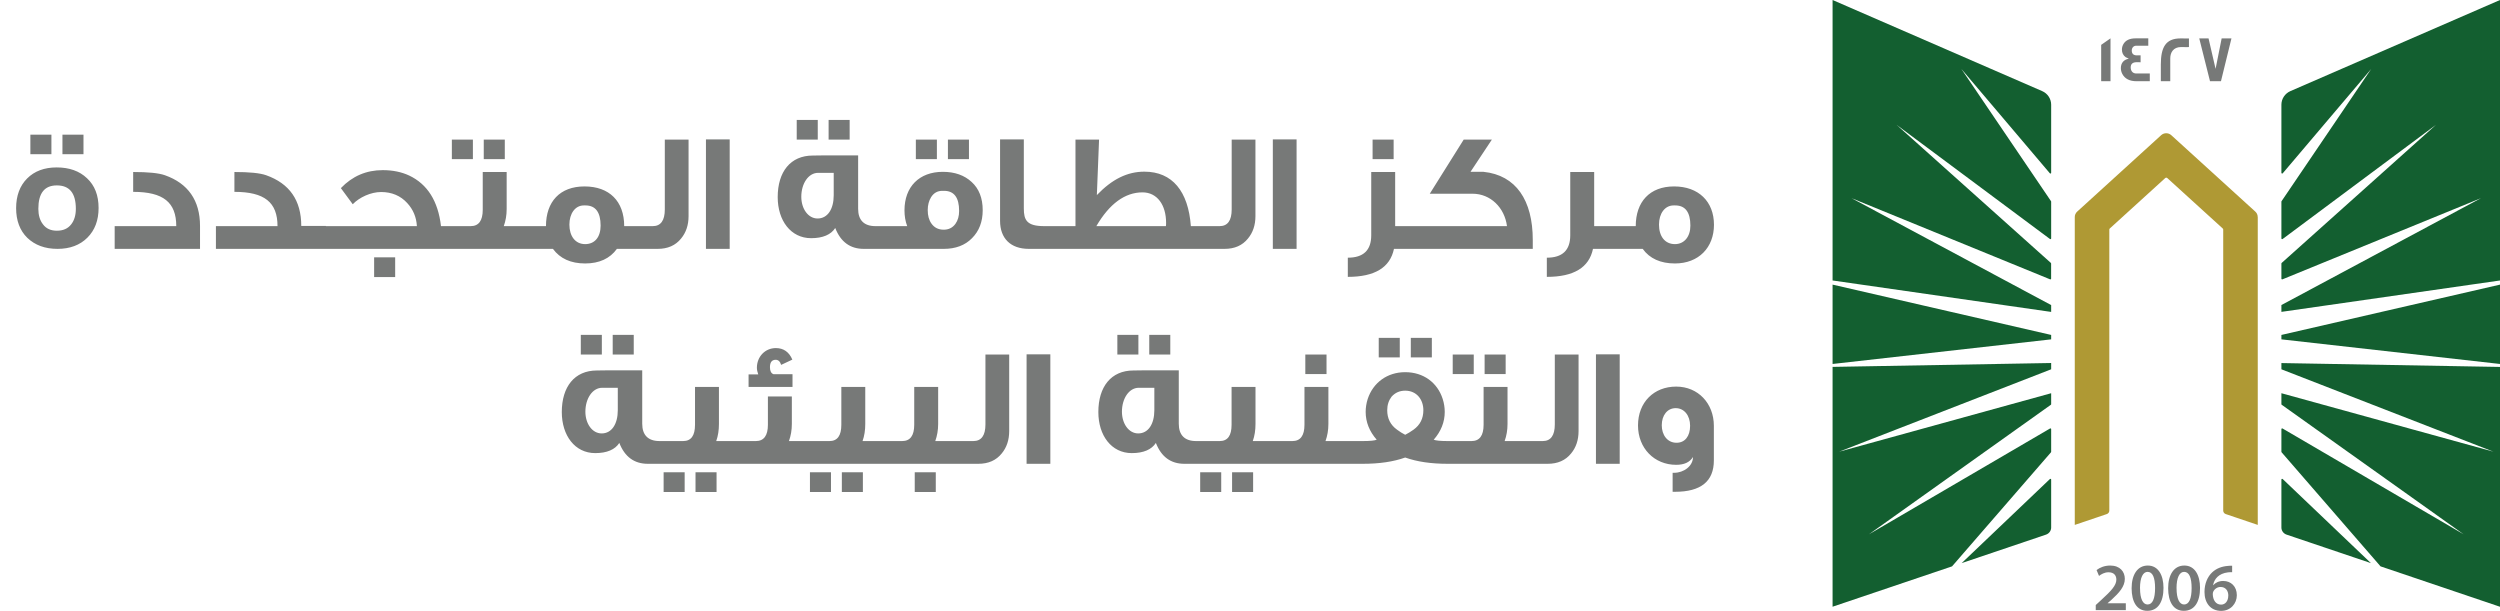
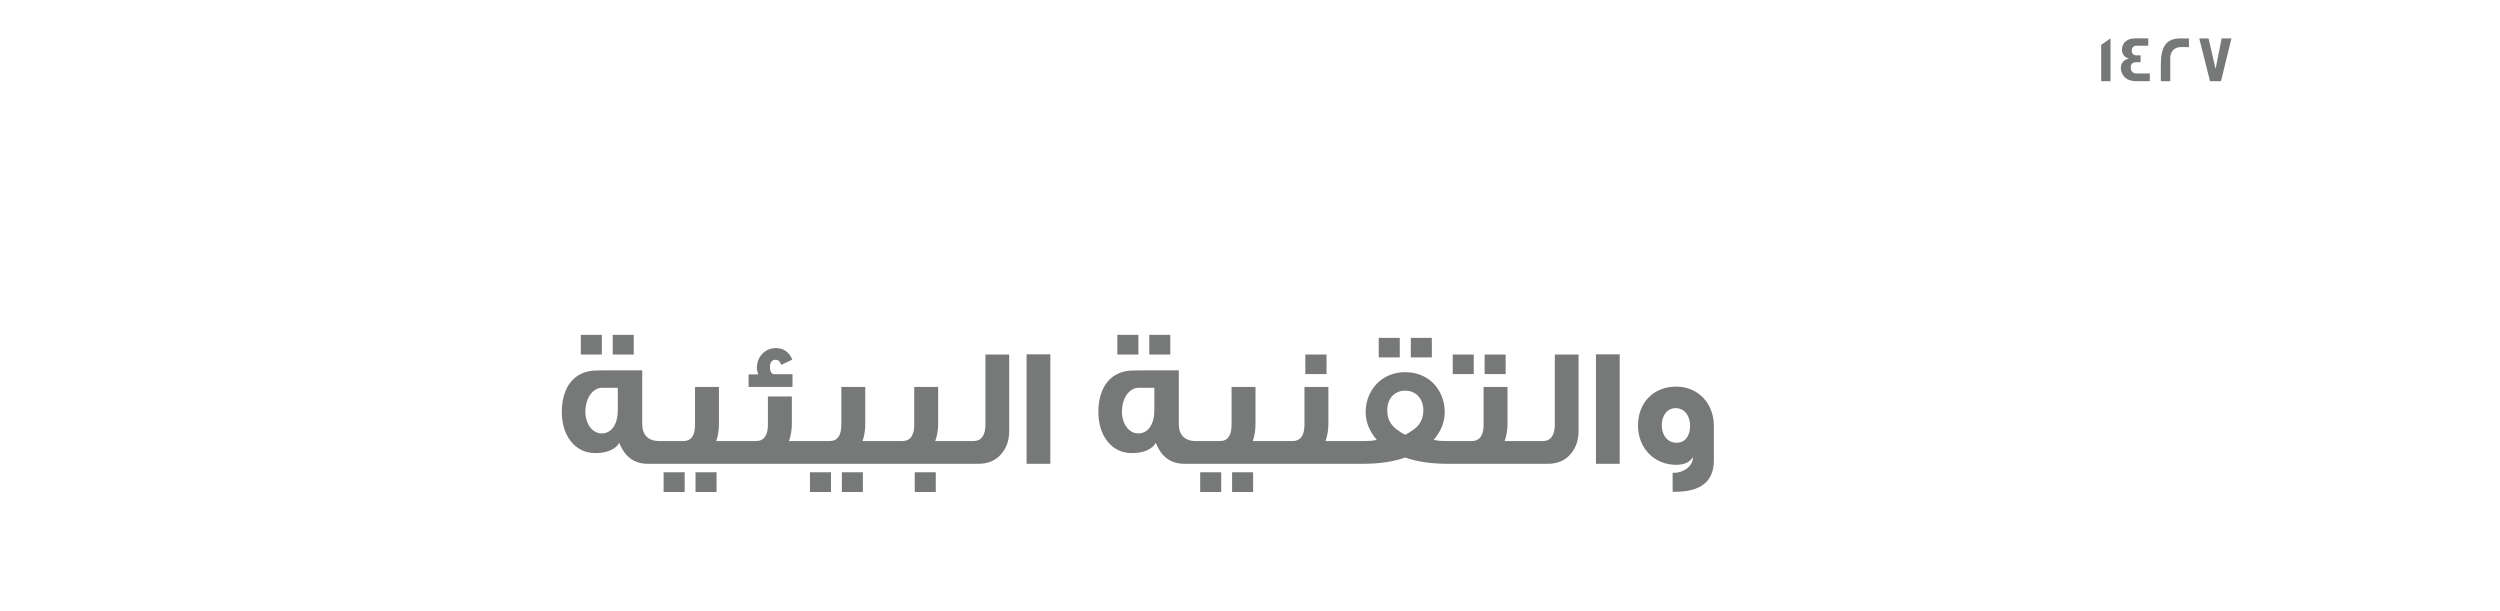
<svg xmlns="http://www.w3.org/2000/svg" width="221" height="54" viewBox="0 0 221 54" fill="none">
-   <path d="M7.38 13.63H5.52V11.905H7.38V13.63ZM4.545 13.63H2.685V11.905H4.545V13.63ZM8.715 18.385C8.715 19.48 8.385 20.35 7.725 21.01C7.065 21.67 6.18 22 5.085 22C3.975 22 3.09 21.67 2.415 21.025C1.755 20.38 1.425 19.495 1.425 18.4C1.425 17.305 1.755 16.42 2.4 15.775C3.045 15.13 3.915 14.8 5.01 14.8C6.12 14.8 7.02 15.115 7.695 15.76C8.37 16.39 8.715 17.26 8.715 18.385ZM6.705 18.46C6.705 17.08 6.15 16.39 5.025 16.39C3.93 16.39 3.39 17.08 3.39 18.46C3.39 19.015 3.525 19.48 3.795 19.825C4.08 20.215 4.5 20.395 5.025 20.395C5.58 20.395 6 20.215 6.3 19.825C6.57 19.48 6.705 19.015 6.705 18.46ZM17.682 22H10.137V19.99H15.582C15.582 17.89 14.442 16.96 11.772 16.96V15.205C13.092 15.205 14.022 15.295 14.577 15.49C16.617 16.21 17.682 17.71 17.682 19.975V22ZM28.807 22H19.087V19.99H24.532C24.532 17.89 23.392 16.96 20.722 16.96V15.205C22.042 15.205 22.972 15.295 23.527 15.49C25.597 16.225 26.632 17.71 26.632 19.975H28.807V22ZM40.873 22H28.333V19.99H36.853C36.808 19.195 36.523 18.52 35.998 17.95C35.413 17.305 34.633 16.975 33.688 16.975C32.788 16.975 31.768 17.44 31.183 18.055C30.973 17.77 30.628 17.305 30.133 16.63C31.153 15.565 32.383 15.04 33.838 15.04C34.723 15.04 35.503 15.205 36.178 15.52C37.783 16.285 38.728 17.77 38.983 19.99H40.873V22ZM34.933 24.49H33.073V22.75H34.933V24.49ZM44.624 14.065H42.764V12.34H44.624V14.065ZM41.804 14.065H39.944V12.34H41.804V14.065ZM46.994 22H40.229V19.99H41.609C42.314 19.99 42.674 19.51 42.674 18.55V15.205H44.789V18.475C44.789 19.03 44.699 19.525 44.534 19.99H46.994V22ZM56.934 22H54.534C53.919 22.855 52.974 23.29 51.729 23.29C50.454 23.29 49.509 22.855 48.879 22H46.584V19.99H48.264C48.264 17.83 49.494 16.48 51.669 16.48C53.859 16.48 55.179 17.785 55.179 19.99H56.934V22ZM53.094 19.945C53.094 18.76 52.644 18.16 51.759 18.16H51.609C50.844 18.16 50.334 18.88 50.334 19.855C50.334 20.86 50.844 21.58 51.729 21.58C52.584 21.58 53.094 20.95 53.094 19.945ZM60.869 19.105C60.869 19.9 60.644 20.56 60.209 21.085C59.714 21.7 59.024 22 58.139 22H56.159V19.99H57.704C58.409 19.99 58.769 19.495 58.769 18.52V12.34H60.869V19.105ZM64.505 22H62.406V12.325H64.505V22ZM75.109 12.34H73.249V10.6H75.109V12.34ZM72.29 12.34H70.43V10.6H72.29V12.34ZM78.469 22H76.355C75.154 22 74.314 21.385 73.835 20.155C73.46 20.74 72.74 21.055 71.704 21.055C69.904 21.055 68.749 19.495 68.749 17.425C68.749 15.19 69.874 13.75 71.855 13.75C71.855 13.735 73.189 13.735 75.859 13.735V18.46C75.859 19.45 76.37 19.99 77.389 19.99H78.469V22ZM73.7 17.26V15.28H72.32C71.465 15.28 70.835 16.225 70.835 17.395C70.835 18.445 71.434 19.315 72.275 19.315C73.159 19.315 73.7 18.49 73.7 17.26ZM85.656 14.065H83.796V12.34H85.656V14.065ZM82.821 14.065H80.961V12.34H82.821V14.065ZM86.871 18.58C86.871 19.6 86.556 20.425 85.926 21.055C85.311 21.685 84.471 22 83.436 22H78.051V19.99H80.196C80.031 19.555 79.956 19.09 79.956 18.595C79.956 16.51 81.261 15.19 83.346 15.19C84.396 15.19 85.251 15.49 85.896 16.09C86.541 16.675 86.871 17.515 86.871 18.58ZM84.786 18.64C84.786 17.455 84.336 16.87 83.451 16.87H83.301C82.881 16.87 82.551 17.05 82.311 17.425C82.116 17.74 82.011 18.13 82.011 18.565C82.011 19.06 82.116 19.45 82.341 19.765C82.596 20.125 82.956 20.305 83.421 20.305C83.856 20.305 84.201 20.14 84.456 19.795C84.681 19.48 84.786 19.105 84.786 18.64ZM92.921 22H90.941C89.336 22 88.406 21.07 88.406 19.525V12.325H90.506V18.43C90.506 19.45 90.761 19.99 92.306 19.99H92.921V22ZM106.907 22H92.672V19.99H95.072V12.34H97.157L96.962 17.245C98.312 15.835 99.662 15.175 101.162 15.175C103.637 15.175 105.047 16.915 105.272 19.99H106.907V22ZM103.067 19.99C103.082 19.885 103.082 19.795 103.082 19.69C103.082 18.13 102.302 17.005 100.997 17.005C99.452 17.005 98.072 18.01 96.917 19.99H103.067ZM110.981 19.105C110.981 19.9 110.756 20.56 110.321 21.085C109.826 21.7 109.136 22 108.251 22H106.271V19.99H107.816C108.521 19.99 108.881 19.495 108.881 18.52V12.34H110.981V19.105ZM114.618 22H112.518V12.325H114.618V22ZM123.197 14.065H121.337V12.34H123.197V14.065ZM125.552 22H123.227C122.882 23.65 121.532 24.475 119.147 24.475V22.78C120.527 22.78 121.217 22.12 121.217 20.8V15.205H123.332V19.99H125.552V22ZM135.497 22H124.577V19.99H133.217C133.007 18.355 131.762 17.125 130.172 17.125H126.392L129.392 12.34H131.882L129.992 15.19H131.147C134.012 15.49 135.497 17.695 135.497 21.22V22ZM143.145 22H140.82C140.475 23.65 139.125 24.475 136.74 24.475V22.78C138.12 22.78 138.81 22.12 138.81 20.8V15.205H140.925V19.99H143.145V22ZM151.515 19.87C151.515 21.88 150.165 23.29 148.065 23.29C146.79 23.29 145.83 22.855 145.215 22H142.515V19.99H144.6C144.6 17.845 145.83 16.48 147.99 16.48C150.15 16.48 151.515 17.815 151.515 19.87ZM149.43 19.945C149.43 18.76 148.98 18.16 148.095 18.16H147.945C147.18 18.16 146.655 18.865 146.655 19.855C146.655 20.875 147.165 21.58 148.065 21.58C148.89 21.58 149.43 20.92 149.43 19.945Z" fill="#777978" />
  <path d="M56.023 31.34H54.163V29.6H56.023V31.34ZM53.203 31.34H51.343V29.6H53.203V31.34ZM59.383 41H57.268C56.068 41 55.228 40.385 54.748 39.155C54.373 39.74 53.653 40.055 52.618 40.055C50.818 40.055 49.663 38.495 49.663 36.425C49.663 34.19 50.788 32.75 52.768 32.75C52.768 32.735 54.103 32.735 56.773 32.735V37.46C56.773 38.45 57.283 38.99 58.303 38.99H59.383V41ZM54.613 36.26V34.28H53.233C52.378 34.28 51.748 35.225 51.748 36.395C51.748 37.445 52.348 38.315 53.188 38.315C54.073 38.315 54.613 37.49 54.613 36.26ZM65.759 41H59.009V38.99H60.389C61.094 38.99 61.439 38.51 61.439 37.55V34.205H63.554V37.475C63.554 38.03 63.479 38.525 63.314 38.99H65.759V41ZM63.344 43.49H61.484V41.75H63.344V43.49ZM60.524 43.49H58.664V41.75H60.524V43.49ZM70.058 34.205H66.174V33.095H67.028C66.954 32.885 66.909 32.69 66.909 32.51C66.909 31.535 67.629 30.77 68.588 30.77C69.263 30.77 69.758 31.115 70.043 31.79L69.053 32.255C68.963 31.955 68.799 31.805 68.573 31.805C68.228 31.805 68.064 32.03 68.064 32.465C68.064 32.795 68.168 33.005 68.379 33.08H70.058V34.205ZM72.204 41H65.439V38.99H66.819C67.523 38.99 67.883 38.51 67.883 37.55V35.045H69.999V37.475C69.999 38.03 69.909 38.525 69.743 38.99H72.204V41ZM78.694 41H71.944V38.99H73.324C74.029 38.99 74.374 38.51 74.374 37.55V34.205H76.489V37.475C76.489 38.03 76.414 38.525 76.249 38.99H78.694V41ZM76.279 43.49H74.419V41.75H76.279V43.49ZM73.459 43.49H71.599V41.75H73.459V43.49ZM85.138 41H78.373V38.99H79.753C80.458 38.99 80.818 38.51 80.818 37.55V34.205H82.933V37.475C82.933 38.03 82.843 38.525 82.678 38.99H85.138V41ZM82.723 43.49H80.863V41.75H82.723V43.49ZM89.213 38.105C89.213 38.9 88.988 39.56 88.553 40.085C88.058 40.7 87.368 41 86.483 41H84.503V38.99H86.048C86.753 38.99 87.113 38.495 87.113 37.52V31.34H89.213V38.105ZM92.85 41H90.75V31.325H92.85V41ZM103.454 31.34H101.594V29.6H103.454V31.34ZM100.634 31.34H98.774V29.6H100.634V31.34ZM106.814 41H104.699C103.499 41 102.659 40.385 102.179 39.155C101.804 39.74 101.084 40.055 100.049 40.055C98.249 40.055 97.094 38.495 97.094 36.425C97.094 34.19 98.219 32.75 100.199 32.75C100.199 32.735 101.534 32.735 104.204 32.735V37.46C104.204 38.45 104.714 38.99 105.734 38.99H106.814V41ZM102.044 36.26V34.28H100.664C99.809 34.28 99.179 35.225 99.179 36.395C99.179 37.445 99.779 38.315 100.619 38.315C101.504 38.315 102.044 37.49 102.044 36.26ZM113.191 41H106.441V38.99H107.821C108.526 38.99 108.871 38.51 108.871 37.55V34.205H110.986V37.475C110.986 38.03 110.911 38.525 110.746 38.99H113.191V41ZM110.776 43.49H108.916V41.75H110.776V43.49ZM107.956 43.49H106.096V41.75H107.956V43.49ZM117.265 33.065H115.39V31.34H117.265V33.065ZM119.635 41H112.87V38.99H114.25C114.955 38.99 115.315 38.51 115.315 37.55V34.205H117.43V37.475C117.43 38.03 117.34 38.525 117.175 38.99H119.635V41ZM126.575 31.595H124.715V29.87H126.575V31.595ZM123.74 31.595H121.88V29.87H123.74V31.595ZM129.185 41H127.97C126.515 41 125.27 40.82 124.22 40.445C123.17 40.82 121.925 41 120.47 41H119.105V38.99H120.47C121.13 38.99 121.535 38.945 121.7 38.87C121.055 38.135 120.725 37.31 120.725 36.41C120.725 36.035 120.785 35.645 120.905 35.27C121.385 33.815 122.645 32.9 124.22 32.9C125.825 32.9 127.07 33.815 127.535 35.27C127.655 35.645 127.715 36.035 127.715 36.41C127.715 37.31 127.385 38.135 126.74 38.87C126.92 38.945 127.325 38.99 127.97 38.99H129.185V41ZM124.955 37.985C125.54 37.565 125.825 36.995 125.825 36.26C125.825 35.315 125.225 34.535 124.22 34.535C123.725 34.535 123.335 34.715 123.02 35.06C122.765 35.39 122.63 35.795 122.63 36.26C122.63 36.995 122.915 37.565 123.5 37.985C123.74 38.165 123.98 38.315 124.22 38.435C124.46 38.315 124.7 38.165 124.955 37.985ZM133.1 33.065H131.24V31.34H133.1V33.065ZM130.28 33.065H128.42V31.34H130.28V33.065ZM135.47 41H128.705V38.99H130.085C130.79 38.99 131.15 38.51 131.15 37.55V34.205H133.265V37.475C133.265 38.03 133.175 38.525 133.01 38.99H135.47V41ZM139.545 38.105C139.545 38.9 139.32 39.56 138.885 40.085C138.39 40.7 137.7 41 136.815 41H134.835V38.99H136.38C137.085 38.99 137.445 38.495 137.445 37.52V31.34H139.545V38.105ZM143.182 41H141.082V31.325H143.182V41ZM151.505 40.7C151.505 42.545 150.365 43.475 148.07 43.475H147.86V41.795H147.995C148.835 41.795 149.66 41.21 149.66 40.4C149.375 40.865 148.88 41.09 148.175 41.09C146.24 41.09 144.8 39.62 144.8 37.61C144.8 35.555 146.21 34.175 148.175 34.175C150.11 34.175 151.505 35.66 151.505 37.64V40.7ZM149.405 37.64C149.405 36.725 148.88 36.08 148.13 36.08C147.395 36.08 146.9 36.71 146.9 37.595C146.9 38.435 147.38 39.14 148.205 39.14C148.955 39.14 149.405 38.555 149.405 37.64Z" fill="#777978" />
-   <path d="M181.323 32.645L162.577 39.93L181.323 34.761V35.73C181.323 35.751 181.311 35.771 181.295 35.783L165.213 47.234L181.222 37.879C181.266 37.855 181.323 37.882 181.323 37.935V39.938C181.323 39.938 181.32 39.97 181.308 39.982L172.561 50.066L162 53.634V32.433L181.323 32.09V32.645ZM181.21 42.348C181.251 42.307 181.323 42.335 181.323 42.395V46.635C181.323 46.916 181.14 47.166 180.872 47.259L173.41 49.78L181.21 42.348ZM181.323 29.608V29.999L162 32.175V25.16L181.323 29.608ZM180.535 8.057C181.011 8.266 181.323 8.737 181.323 9.256V15.277C181.323 15.337 181.247 15.365 181.206 15.317L173.382 6.09L181.312 17.787C181.313 17.79 181.323 17.812 181.323 17.823V21.077C181.323 21.129 181.262 21.161 181.218 21.129L167.66 11.037L181.3 23.245C181.302 23.248 181.319 23.274 181.319 23.293V24.633C181.319 24.681 181.271 24.709 181.227 24.693L163.676 17.518L181.323 26.97V27.573L162 24.794V0L180.535 8.057Z" fill="#135F30" />
-   <path d="M199.586 19.186V46.402L196.756 45.444C196.622 45.4 196.532 45.275 196.532 45.135V20.293C196.532 20.256 196.516 20.22 196.487 20.196L191.587 15.739C191.539 15.695 191.457 15.695 191.408 15.739L186.508 20.196C186.48 20.22 186.464 20.256 186.464 20.293V45.135C186.464 45.275 186.374 45.4 186.24 45.444L183.41 46.402V19.186C183.41 19.001 183.487 18.828 183.625 18.704L191.047 11.95C191.299 11.721 191.689 11.721 191.941 11.95L199.367 18.704C199.505 18.828 199.582 19.001 199.582 19.186H199.586Z" fill="#AF9934" />
-   <path d="M221.001 32.437V53.638L210.44 50.066L201.693 39.982C201.681 39.97 201.676 39.938 201.676 39.938V37.935C201.677 37.882 201.733 37.855 201.778 37.879L217.788 47.234L201.705 35.783C201.688 35.771 201.676 35.751 201.676 35.73V34.761L220.422 39.93L201.676 32.645V32.095L221.001 32.437ZM201.791 42.348L209.589 49.78L202.128 47.259C201.859 47.166 201.676 46.916 201.676 46.635V42.395C201.676 42.335 201.75 42.307 201.791 42.348ZM221.001 32.175L201.676 29.999V29.608L221.001 25.16V32.175ZM221.001 24.794L201.676 27.569V26.966L219.325 17.514L201.77 24.693C201.725 24.709 201.676 24.681 201.676 24.633V23.293C201.677 23.273 201.697 23.245 201.697 23.245L215.336 11.037L201.782 21.129C201.737 21.161 201.676 21.129 201.676 21.077V17.823C201.676 17.812 201.686 17.79 201.688 17.787L209.618 6.09L201.795 15.317C201.754 15.366 201.677 15.337 201.676 15.277V9.256C201.676 8.737 201.99 8.266 202.465 8.057L221.001 0V24.794Z" fill="#135F30" />
-   <path d="M197.321 50.01V50.581C197.213 50.578 197.097 50.581 196.95 50.597C196.129 50.694 195.735 51.188 195.637 51.727H195.654C195.845 51.51 196.142 51.357 196.536 51.357C197.211 51.357 197.736 51.833 197.736 52.617C197.735 53.357 197.186 54.001 196.353 54.001C195.401 54 194.877 53.288 194.877 52.331C194.877 51.587 195.149 50.979 195.556 50.597C195.914 50.259 196.389 50.07 196.947 50.026C197.109 50.006 197.231 50.006 197.321 50.01ZM189.866 49.994C190.781 49.994 191.253 50.83 191.253 51.968C191.253 53.215 190.761 53.996 189.822 53.996C188.882 53.995 188.439 53.183 188.435 52.004C188.435 50.802 188.952 49.994 189.866 49.994ZM193.096 49.994C194.011 49.994 194.483 50.83 194.483 51.968C194.483 53.215 193.99 53.995 193.051 53.996C192.112 53.996 191.668 53.183 191.664 52.004C191.664 50.802 192.181 49.994 193.096 49.994ZM186.541 49.994C187.407 49.994 187.834 50.533 187.834 51.169C187.834 51.848 187.342 52.395 186.655 53.023L186.317 53.316V53.329H187.923V53.936H185.272L185.264 53.931V53.485L185.728 53.059C186.647 52.218 187.081 51.752 187.085 51.241C187.085 50.891 186.898 50.589 186.386 50.589C186.041 50.589 185.748 50.762 185.553 50.911L185.337 50.392C185.618 50.171 186.045 49.994 186.541 49.994ZM196.3 51.888C196.019 51.888 195.771 52.057 195.657 52.291C195.629 52.347 195.609 52.419 195.609 52.52C195.621 53.031 195.865 53.449 196.345 53.449C196.727 53.449 196.979 53.119 196.979 52.653L196.984 52.657C196.984 52.21 196.735 51.888 196.3 51.888ZM189.846 50.553C189.452 50.553 189.175 51.035 189.175 52.001L189.179 52.004C189.179 52.95 189.439 53.437 189.846 53.437C190.285 53.437 190.509 52.914 190.509 51.985C190.509 51.056 190.293 50.553 189.846 50.553ZM193.075 50.553C192.681 50.553 192.405 51.035 192.405 52.001L192.408 52.004C192.408 52.95 192.669 53.437 193.075 53.437C193.514 53.437 193.739 52.914 193.739 51.985C193.739 51.056 193.523 50.553 193.075 50.553ZM197.329 50.581L197.321 50.585V50.581C197.323 50.582 197.327 50.581 197.329 50.581Z" fill="#777978" />
  <path d="M186.569 7.18H185.744V3.966L186.569 3.391V7.18ZM189.908 4.042H188.835C188.603 4.042 188.448 4.232 188.448 4.465C188.448 4.754 188.603 4.895 188.904 4.895C188.921 4.895 188.973 4.895 189.07 4.891H189.229V5.507C189.229 5.507 189.164 5.506 189.062 5.498H188.883C188.534 5.498 188.354 5.651 188.354 5.957C188.354 6.263 188.525 6.496 188.842 6.496H190.042V7.172L190.038 7.18H188.875C188.257 7.18 187.834 6.963 187.61 6.532C187.529 6.375 187.484 6.202 187.484 6.021C187.484 5.575 187.733 5.273 188.188 5.188C188.123 5.164 188.025 5.116 187.903 5.052C187.683 4.887 187.578 4.665 187.578 4.38C187.578 4.203 187.627 4.038 187.716 3.886C187.912 3.556 188.269 3.391 188.786 3.391H189.908V4.042ZM192.758 3.395C193.226 3.395 193.47 3.394 193.503 3.402V4.159H193.499C193.499 4.159 193.437 4.167 193.328 4.167C193.21 4.167 193.035 4.159 192.807 4.159C192.116 4.159 191.851 4.653 191.851 5.156V7.18H191.018V5.703C191.018 4.203 191.429 3.395 192.758 3.395ZM195.857 6.086L196.394 3.395H197.26L196.333 7.18H195.365L194.414 3.395H195.235L195.857 6.086Z" fill="#777978" />
</svg>